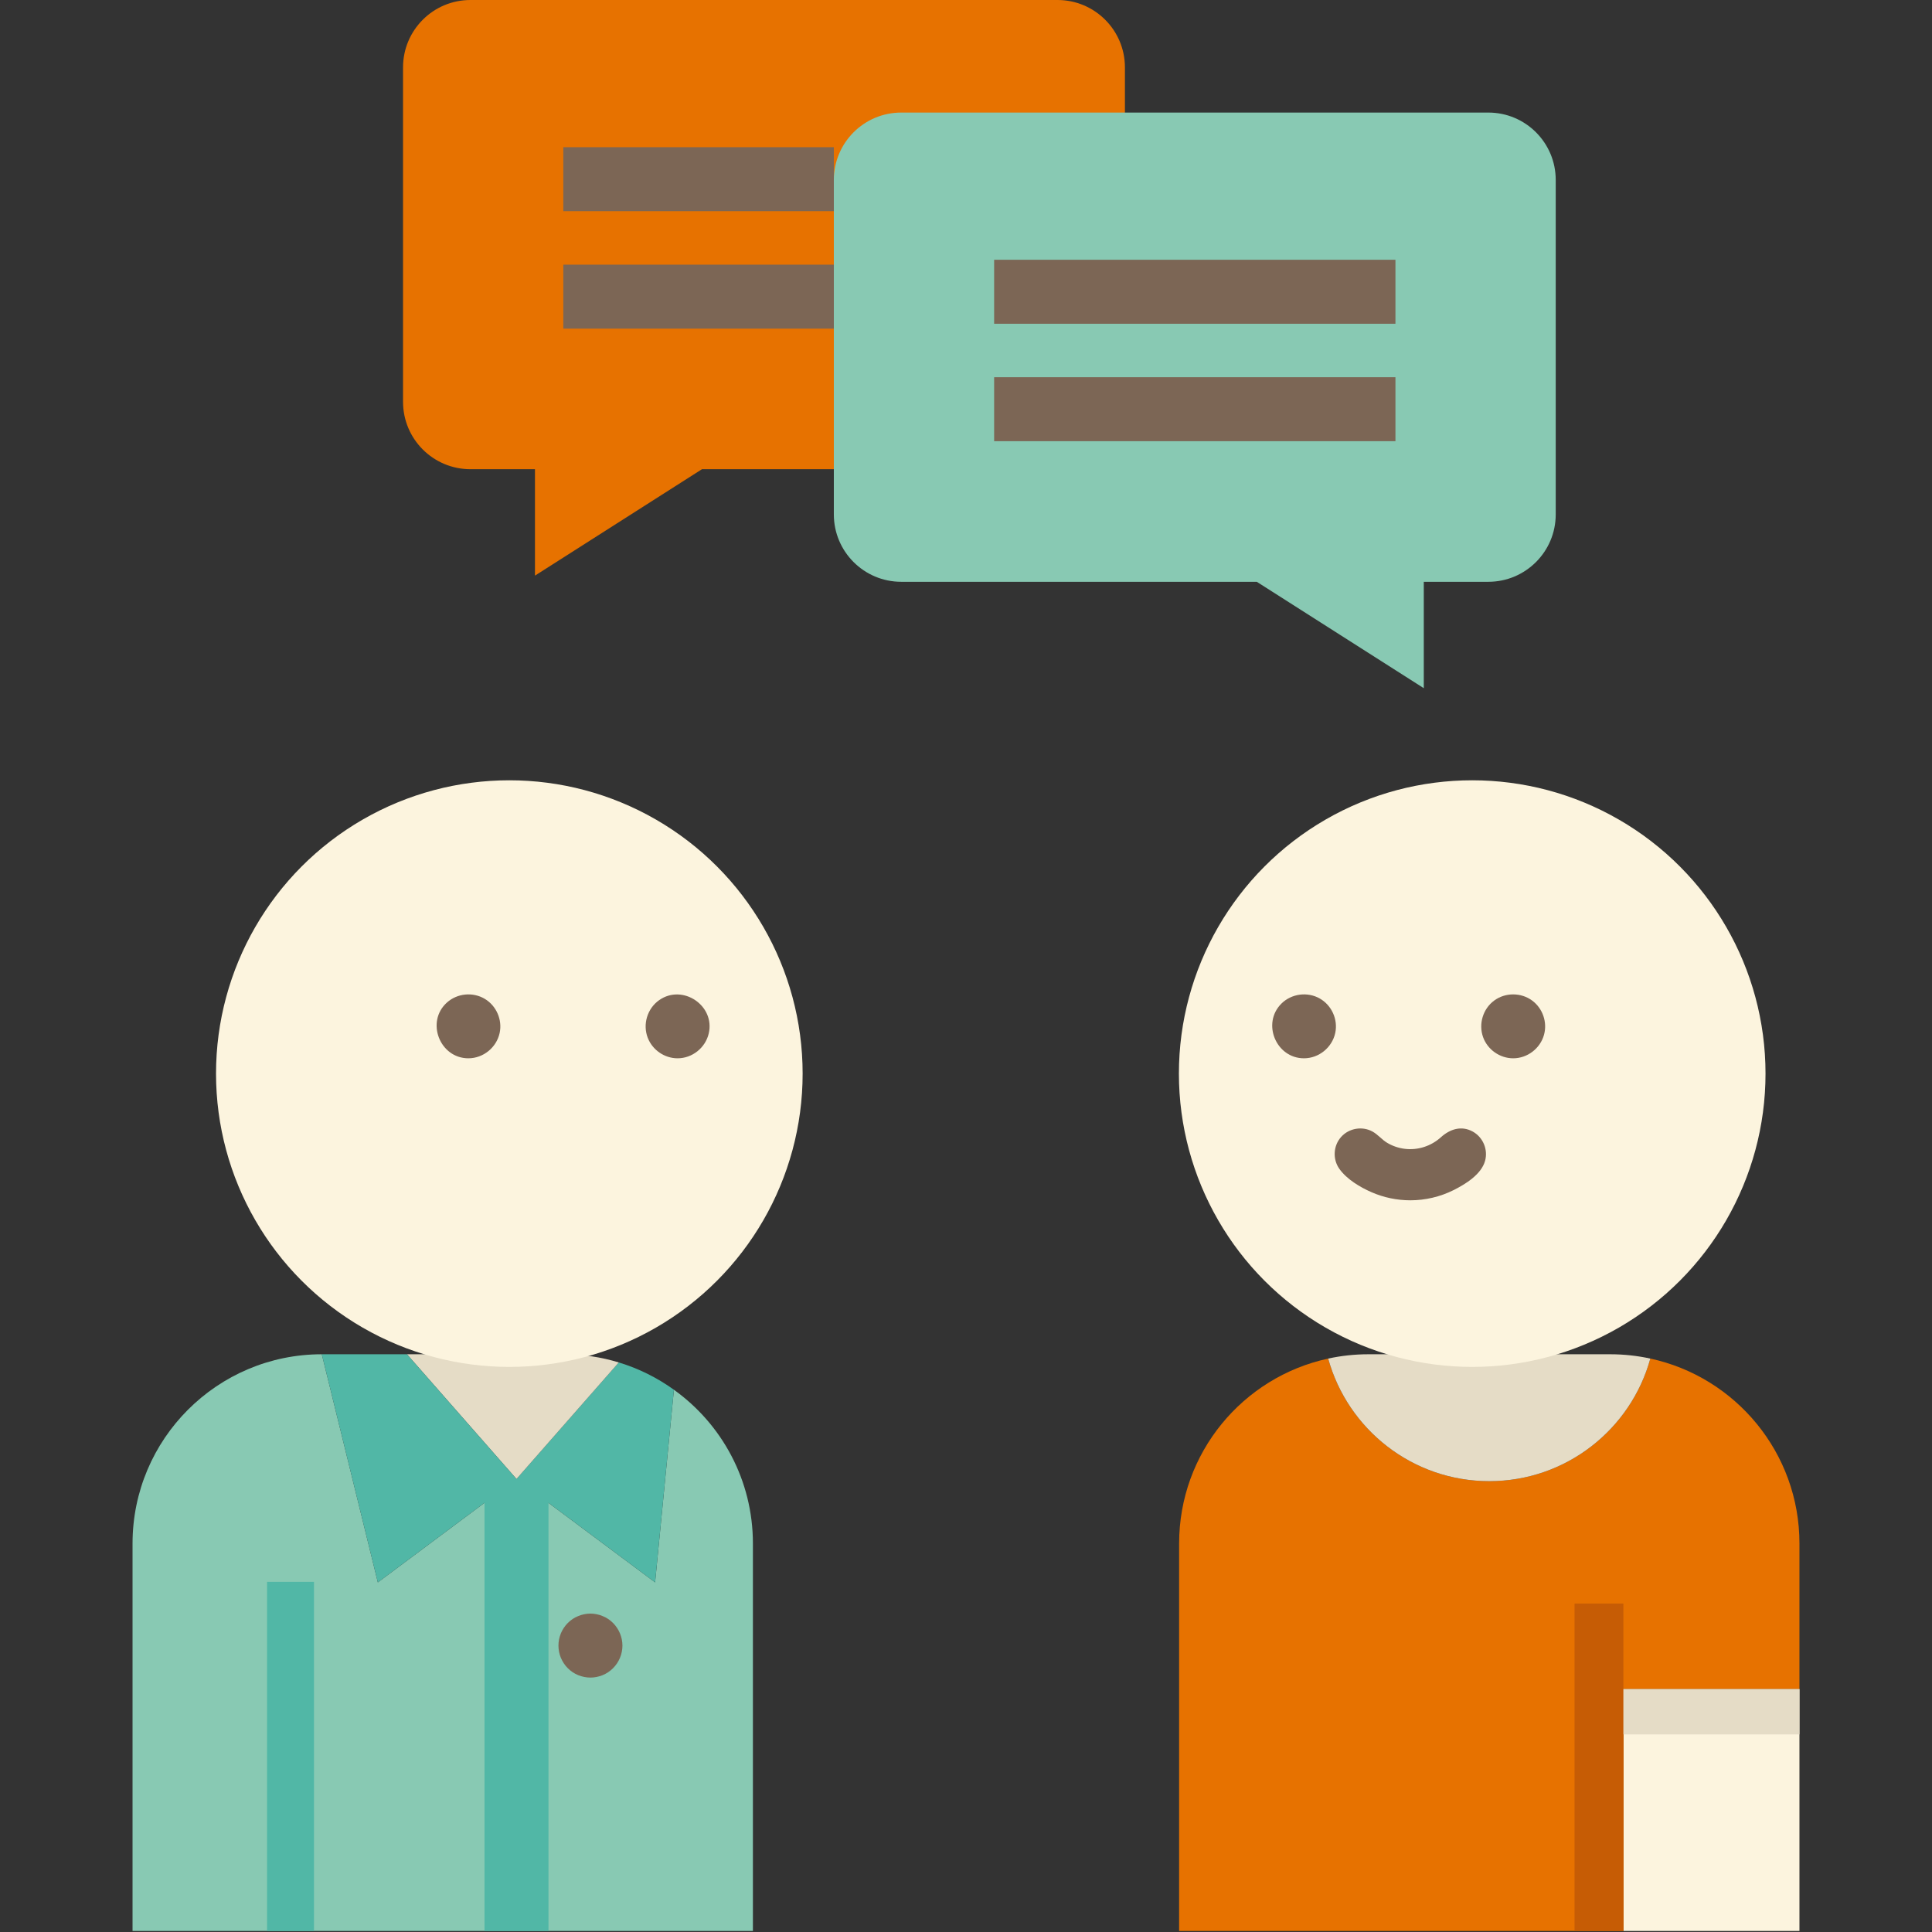
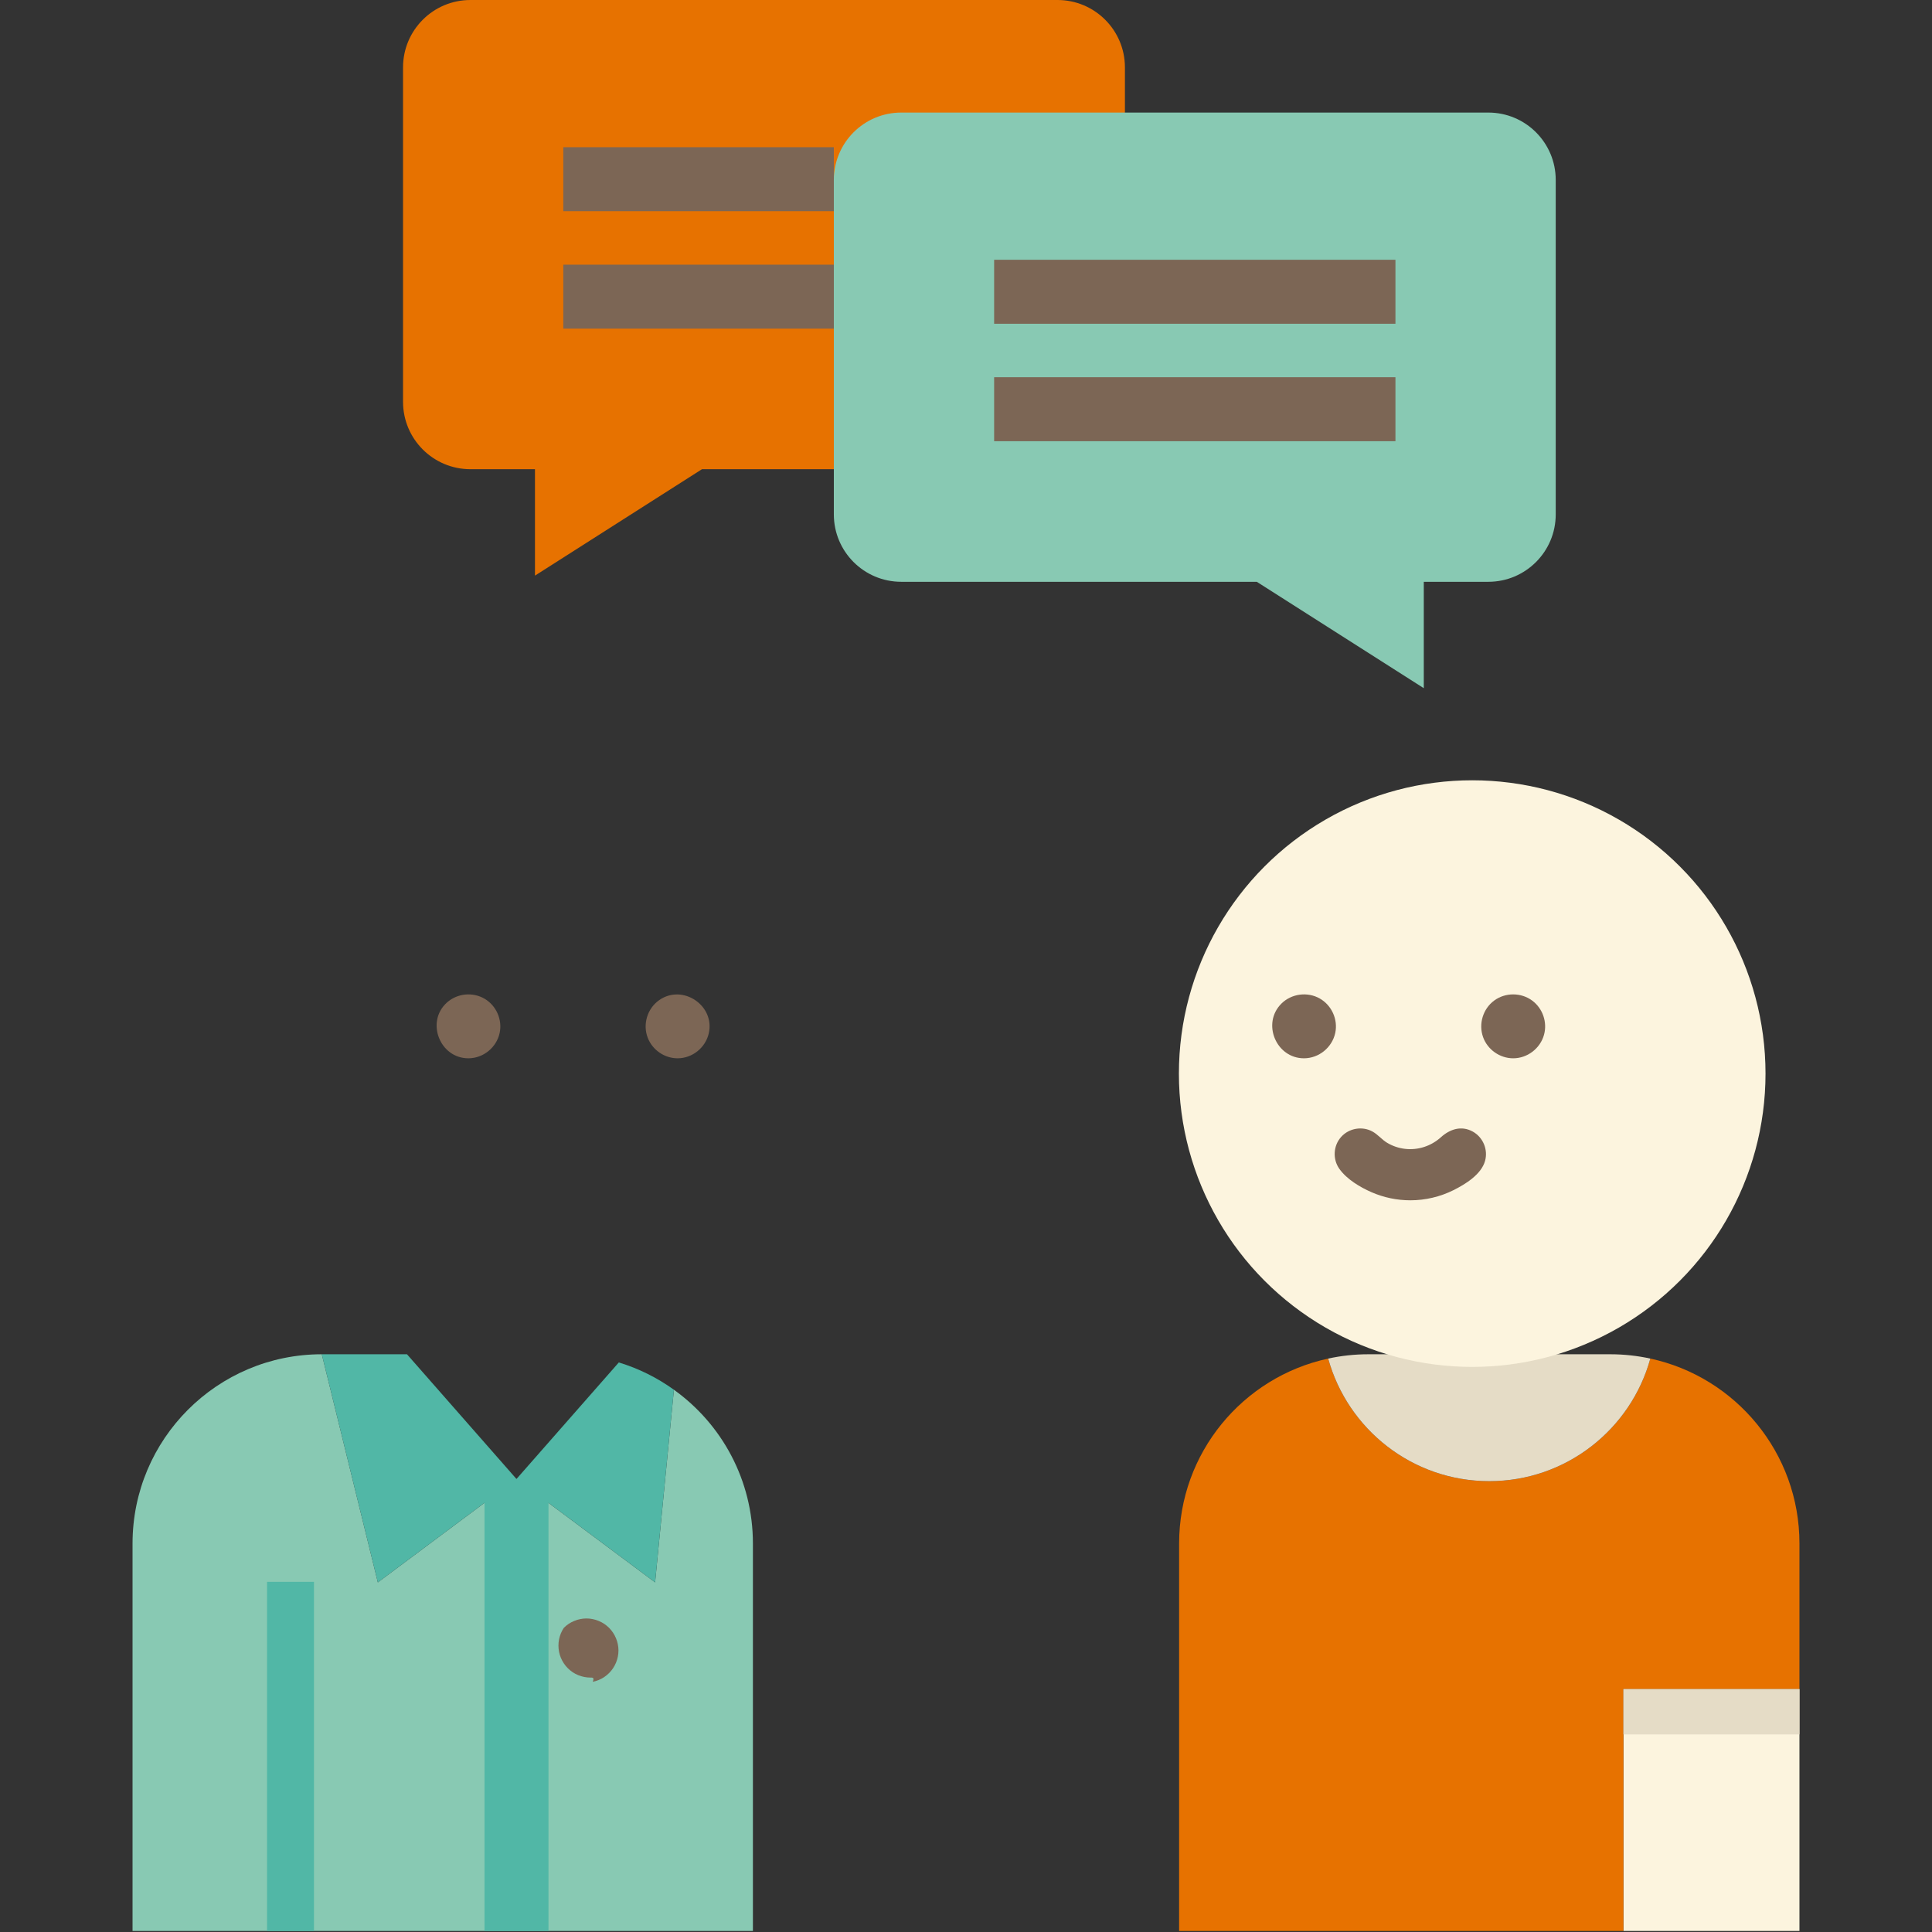
<svg xmlns="http://www.w3.org/2000/svg" version="1.1" id="Capa_1" x="0px" y="0px" viewBox="0 0 452.939 452.939" style="enable-background:new 0 0 452.939 452.939;" xml:space="preserve">
  <rect x="0" y="0" width="452.939" height="452.939" fill="#333333" stroke="none" />
  <g>
    <g id="XMLID_186_">
      <g>
        <path style="fill:#88C9B3;" d="M176.513,361.864v90.83H31.073v-90.83c0-24.5,19.87-44.37,44.37-44.37l13.14,53.48l32.5-24.24     l32.5,24.24l4.41-45.16C169.213,333.854,176.513,347.014,176.513,361.864z" />
        <path style="fill:#51B7A6;" d="M157.993,325.814l-4.41,45.16l-32.5-24.24l23.99-27.32     C149.753,320.834,154.113,323.014,157.993,325.814z" />
-         <path style="fill:#E5DCC6;" d="M145.073,319.414l-23.99,27.32l-25.67-29.24h36.73     C136.643,317.494,140.983,318.164,145.073,319.414z" />
        <polygon style="fill:#51B7A6;" points="95.413,317.494 121.083,346.734 88.583,370.974 75.443,317.494    " />
      </g>
      <g>
		</g>
    </g>
    <rect x="113.587" y="346.735" style="fill:#51B7A6;" width="15" height="105.954" />
-     <path style="fill:#7C6655;" d="M138.423,393.293c-0.49,0-0.99-0.05-1.47-0.15c-0.48-0.09-0.95-0.24-1.4-0.42   c-0.45-0.19-0.89-0.42-1.3-0.69c-0.41-0.28-0.79-0.59-1.14-0.94c-0.34-0.34-0.66-0.73-0.93-1.14c-0.27-0.4-0.5-0.84-0.69-1.29   c-0.19-0.45-0.33-0.93-0.43-1.4c-0.09-0.49-0.14-0.98-0.14-1.47c0-0.49,0.05-0.98,0.14-1.47c0.1-0.47,0.24-0.95,0.43-1.4   c0.19-0.45,0.42-0.89,0.69-1.29c0.27-0.41,0.59-0.8,0.93-1.14c0.35-0.35,0.73-0.66,1.14-0.94c0.41-0.27,0.85-0.5,1.3-0.68   c0.45-0.19,0.92-0.34,1.4-0.43c0.97-0.2,1.96-0.2,2.93,0c0.48,0.09,0.95,0.24,1.4,0.43c0.46,0.18,0.89,0.41,1.3,0.68   c0.41,0.28,0.79,0.59,1.14,0.94c0.34,0.34,0.66,0.73,0.93,1.14c0.27,0.4,0.5,0.84,0.69,1.29c0.19,0.45,0.33,0.93,0.43,1.4   c0.1,0.49,0.15,0.98,0.15,1.47c0,1.97-0.8,3.91-2.2,5.3c-0.35,0.35-0.73,0.66-1.14,0.94c-0.41,0.27-0.84,0.5-1.3,0.69   c-0.45,0.18-0.92,0.33-1.4,0.42C139.403,393.243,138.913,393.293,138.423,393.293z" />
+     <path style="fill:#7C6655;" d="M138.423,393.293c-0.49,0-0.99-0.05-1.47-0.15c-0.48-0.09-0.95-0.24-1.4-0.42   c-0.45-0.19-0.89-0.42-1.3-0.69c-0.41-0.28-0.79-0.59-1.14-0.94c-0.34-0.34-0.66-0.73-0.93-1.14c-0.27-0.4-0.5-0.84-0.69-1.29   c-0.19-0.45-0.33-0.93-0.43-1.4c-0.09-0.49-0.14-0.98-0.14-1.47c0-0.49,0.05-0.98,0.14-1.47c0.1-0.47,0.24-0.95,0.43-1.4   c0.19-0.45,0.42-0.89,0.69-1.29c0.35-0.35,0.73-0.66,1.14-0.94c0.41-0.27,0.85-0.5,1.3-0.68   c0.45-0.19,0.92-0.34,1.4-0.43c0.97-0.2,1.96-0.2,2.93,0c0.48,0.09,0.95,0.24,1.4,0.43c0.46,0.18,0.89,0.41,1.3,0.68   c0.41,0.28,0.79,0.59,1.14,0.94c0.34,0.34,0.66,0.73,0.93,1.14c0.27,0.4,0.5,0.84,0.69,1.29c0.19,0.45,0.33,0.93,0.43,1.4   c0.1,0.49,0.15,0.98,0.15,1.47c0,1.97-0.8,3.91-2.2,5.3c-0.35,0.35-0.73,0.66-1.14,0.94c-0.41,0.27-0.84,0.5-1.3,0.69   c-0.45,0.18-0.92,0.33-1.4,0.42C139.403,393.243,138.913,393.293,138.423,393.293z" />
    <path style="fill:#E77200;" d="M195.489,110h-30.92l-39.15,24.95V110h-15.13c-8.73,0-15.8-7.07-15.8-15.8V15.8   c0-8.73,7.07-15.8,15.8-15.8h137.64c8.72,0,15.8,7.07,15.8,15.8v10.59" />
    <rect x="132.059" y="34.51" style="fill:#7C6655;" width="63.43" height="15" />
    <rect x="132.059" y="62.05" style="fill:#7C6655;" width="63.43" height="15" />
    <path style="fill:#88C9B3;" d="M348.927,26.39H211.285c-8.725,0-15.799,7.073-15.799,15.799v78.408   c0,8.725,7.073,15.799,15.799,15.799h83.356l39.154,24.943v-24.943h15.131c8.725,0,15.799-7.073,15.799-15.799V42.188   C364.726,33.463,357.652,26.39,348.927,26.39z" />
    <rect x="233.064" y="60.9" style="fill:#7C6655;" width="94.085" height="15" />
    <rect x="233.064" y="88.437" style="fill:#7C6655;" width="94.085" height="15" />
    <rect x="62.61" y="370.844" style="fill:#51B7A6;" width="11" height="81.846" />
    <g id="XMLID_185_">
      <g>
        <rect x="380.593" y="395.984" style="fill:#FCF4DE;" width="41.27" height="56.71" />
        <path style="fill:#E77200;" d="M380.593,395.984v56.71h-104.16v-90.83c0-21.27,14.96-39.05,34.95-43.36     c4.57,16.57,19.74,28.74,37.76,28.74s33.2-12.17,37.76-28.74c19.98,4.31,34.96,22.09,34.96,43.36v34.12H380.593z" />
        <path style="fill:#E5DCC6;" d="M377.493,317.494c3.23,0,6.38,0.35,9.41,1.01c-4.56,16.57-19.74,28.74-37.76,28.74     s-33.19-12.17-37.76-28.74c3.03-0.66,6.19-1.01,9.42-1.01H377.493z" />
      </g>
      <g>
		</g>
    </g>
-     <rect x="369.139" y="375.947" style="fill:#C65C05;" width="11.451" height="76.742" />
-     <circle style="fill:#FCF4DE;" cx="119.407" cy="251.695" r="68.763" />
    <path style="fill:#7C6655;" d="M109.806,248.107c-6.688,0-10.042-8.545-5.042-13.059c2.42-2.184,6.089-2.547,8.89-0.875   c2.704,1.613,4.144,4.889,3.489,7.973C116.417,245.564,113.314,248.107,109.806,248.107z" />
    <path style="fill:#7C6655;" d="M158.856,248.107c-3.073,0-5.891-1.945-6.997-4.803c-1.227-3.171-0.102-6.875,2.676-8.829   c5.511-3.876,13.157,1.272,11.621,7.821C165.372,245.643,162.308,248.107,158.856,248.107z" />
    <circle style="fill:#FCF4DE;" cx="345.146" cy="251.695" r="68.763" />
    <path style="fill:#7C6655;" d="M354.753,248.107c-3.128,0-6.017-2.028-7.064-4.977c-1.091-3.074-0.03-6.603,2.591-8.547   c2.617-1.941,6.318-1.942,8.934,0c2.455,1.822,3.583,5.064,2.764,8.014C361.09,245.801,358.091,248.107,354.753,248.107z" />
    <path style="fill:#7C6655;" d="M305.702,248.107c-6.528,0-9.942-8.177-5.3-12.81c2.353-2.348,6.103-2.852,8.994-1.215   c2.802,1.586,4.313,4.908,3.644,8.064C312.315,245.566,309.211,248.107,305.702,248.107z" />
    <path style="fill:#7C6655;" d="M330.633,281.399c-3.124,0-6.242-0.648-9.104-1.903c-2.697-1.182-5.796-3.032-7.532-5.477   c-1.612-2.269-1.427-5.445,0.447-7.507c1.841-2.027,4.922-2.549,7.325-1.232c1.273,0.698,2.182,1.891,3.435,2.639   c1.275,0.762,2.707,1.246,4.182,1.418c3.065,0.357,6.126-0.648,8.41-2.711c2.108-1.904,4.796-2.809,7.465-1.346   c2.417,1.325,3.636,4.22,2.899,6.874c-0.886,3.191-4.621,5.475-7.403,6.865C337.625,280.584,334.133,281.399,330.633,281.399z" />
    <rect x="380.59" y="395.985" style="fill:#E5DCC6;" width="41.272" height="10.628" />
  </g>
  <g>
</g>
  <g>
</g>
  <g>
</g>
  <g>
</g>
  <g>
</g>
  <g>
</g>
  <g>
</g>
  <g>
</g>
  <g>
</g>
  <g>
</g>
  <g>
</g>
  <g>
</g>
  <g>
</g>
  <g>
</g>
  <g>
</g>
</svg>